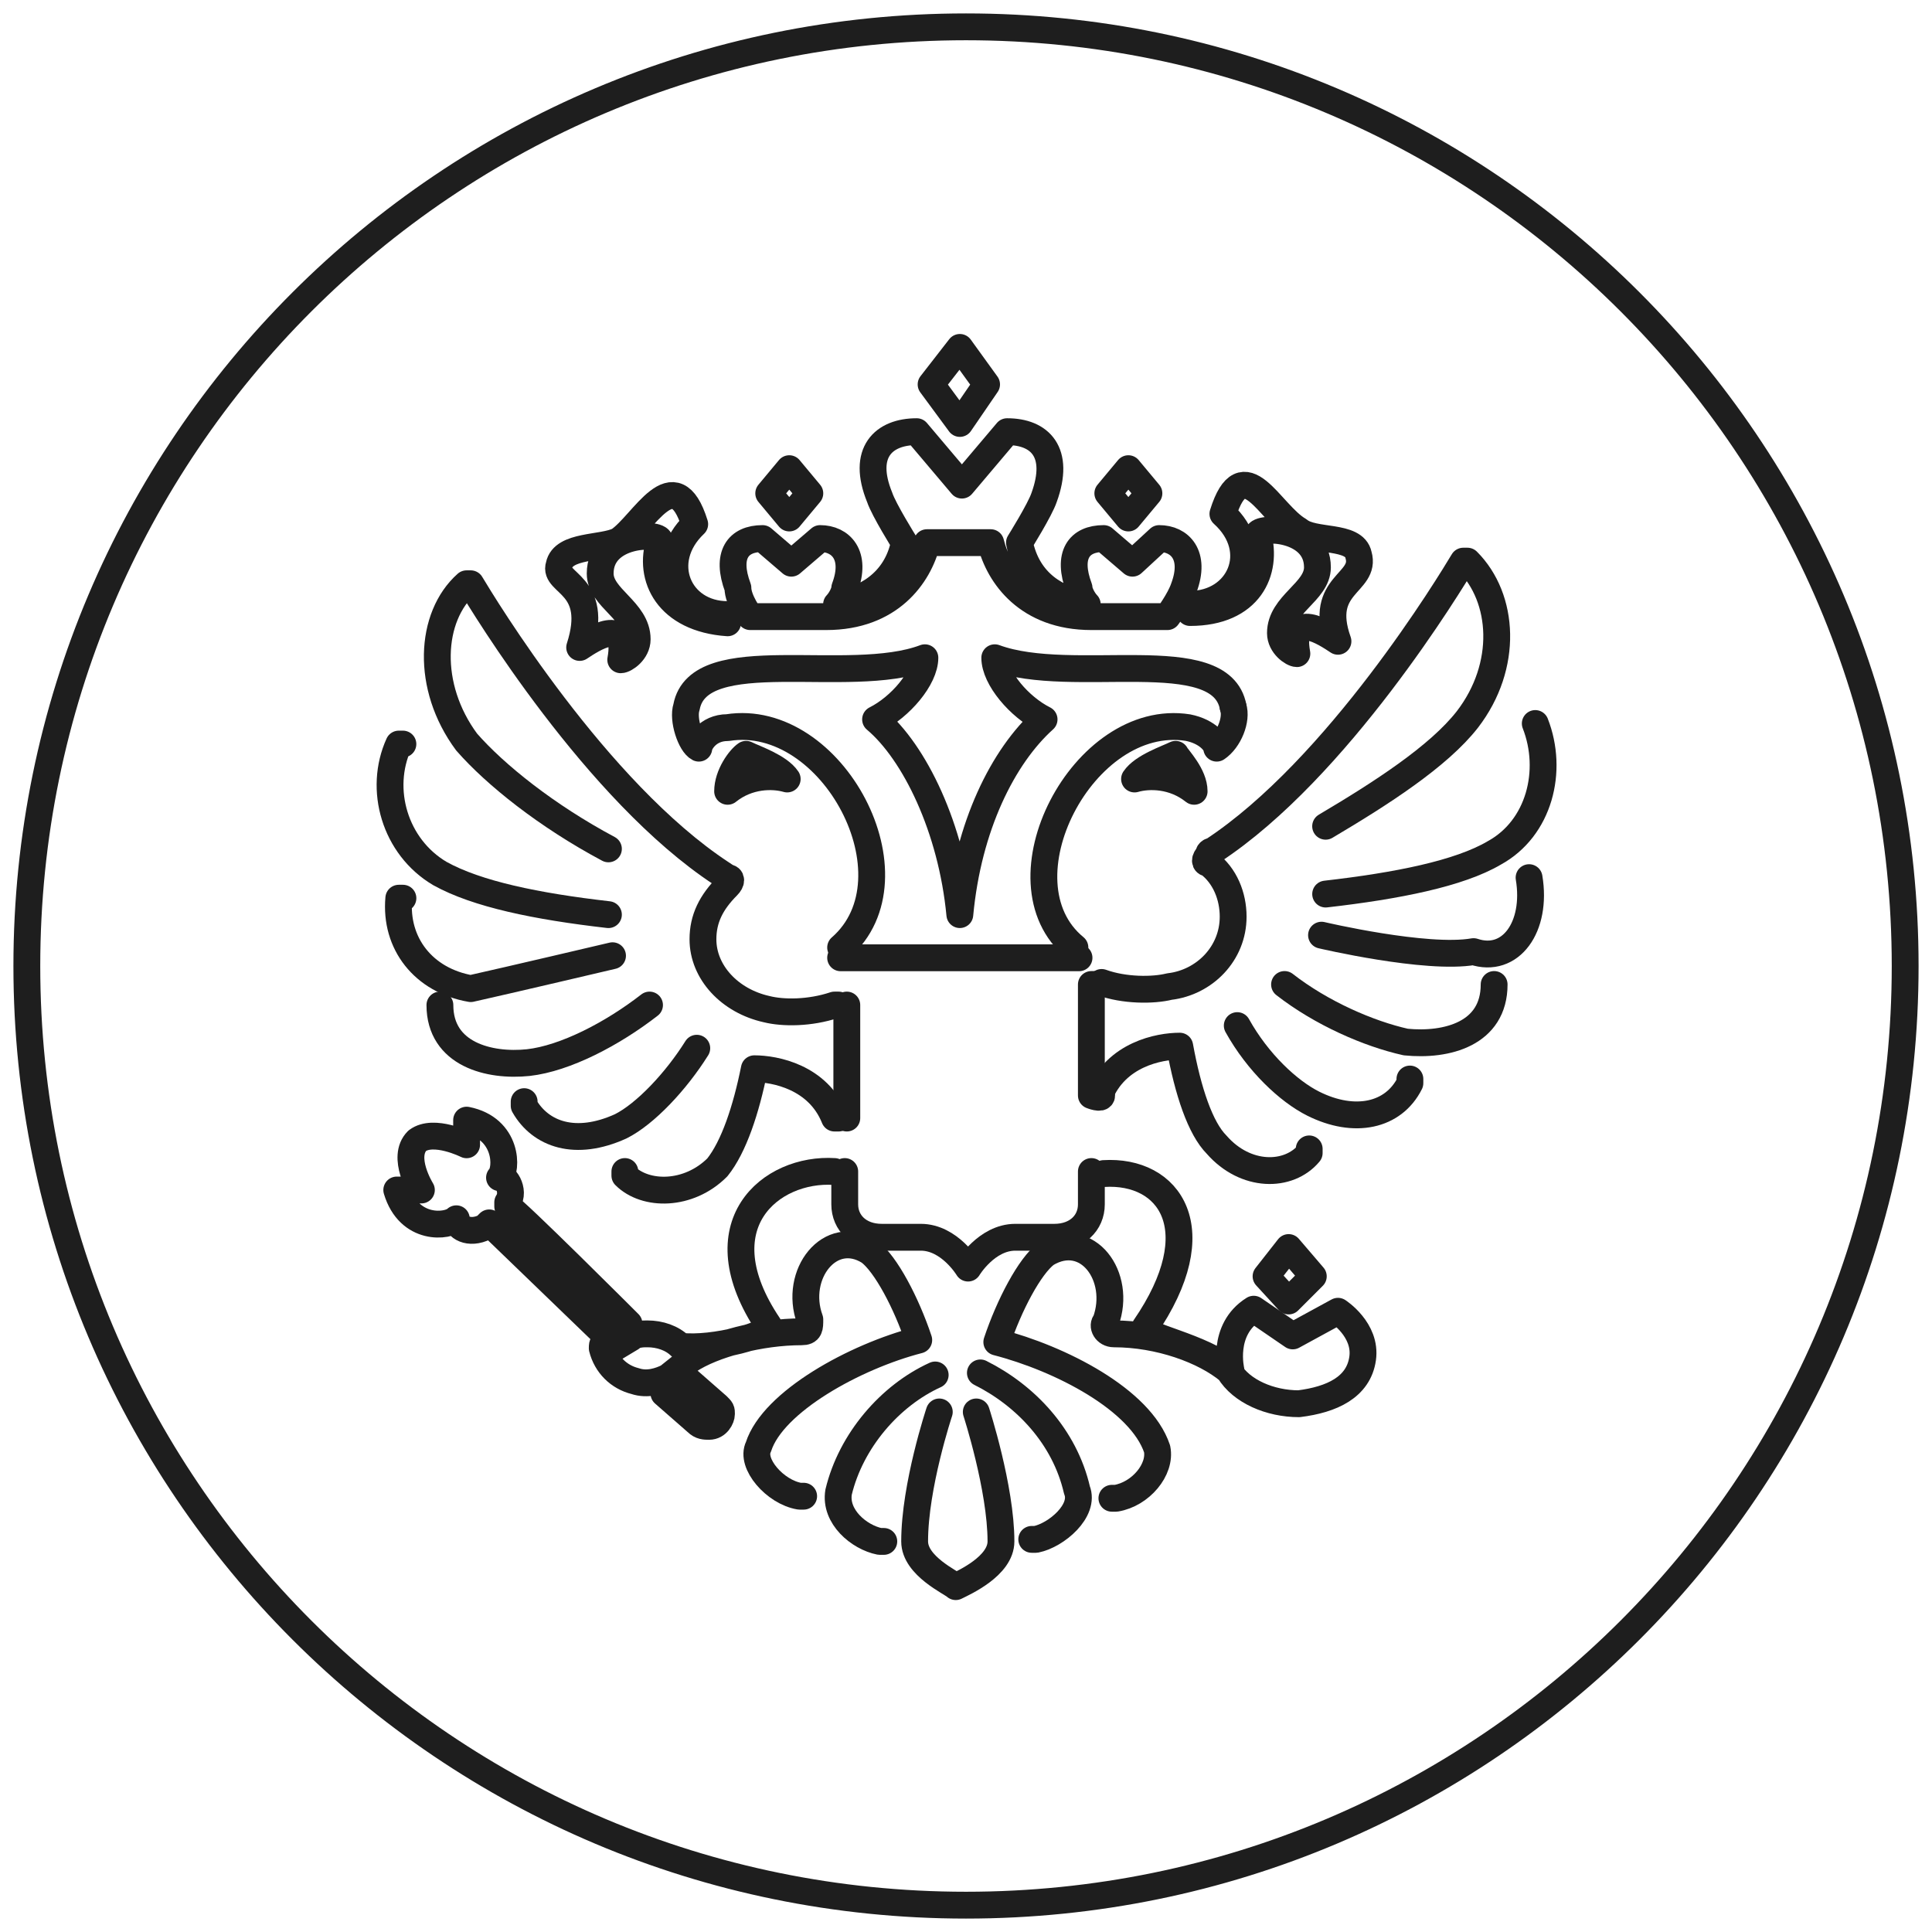
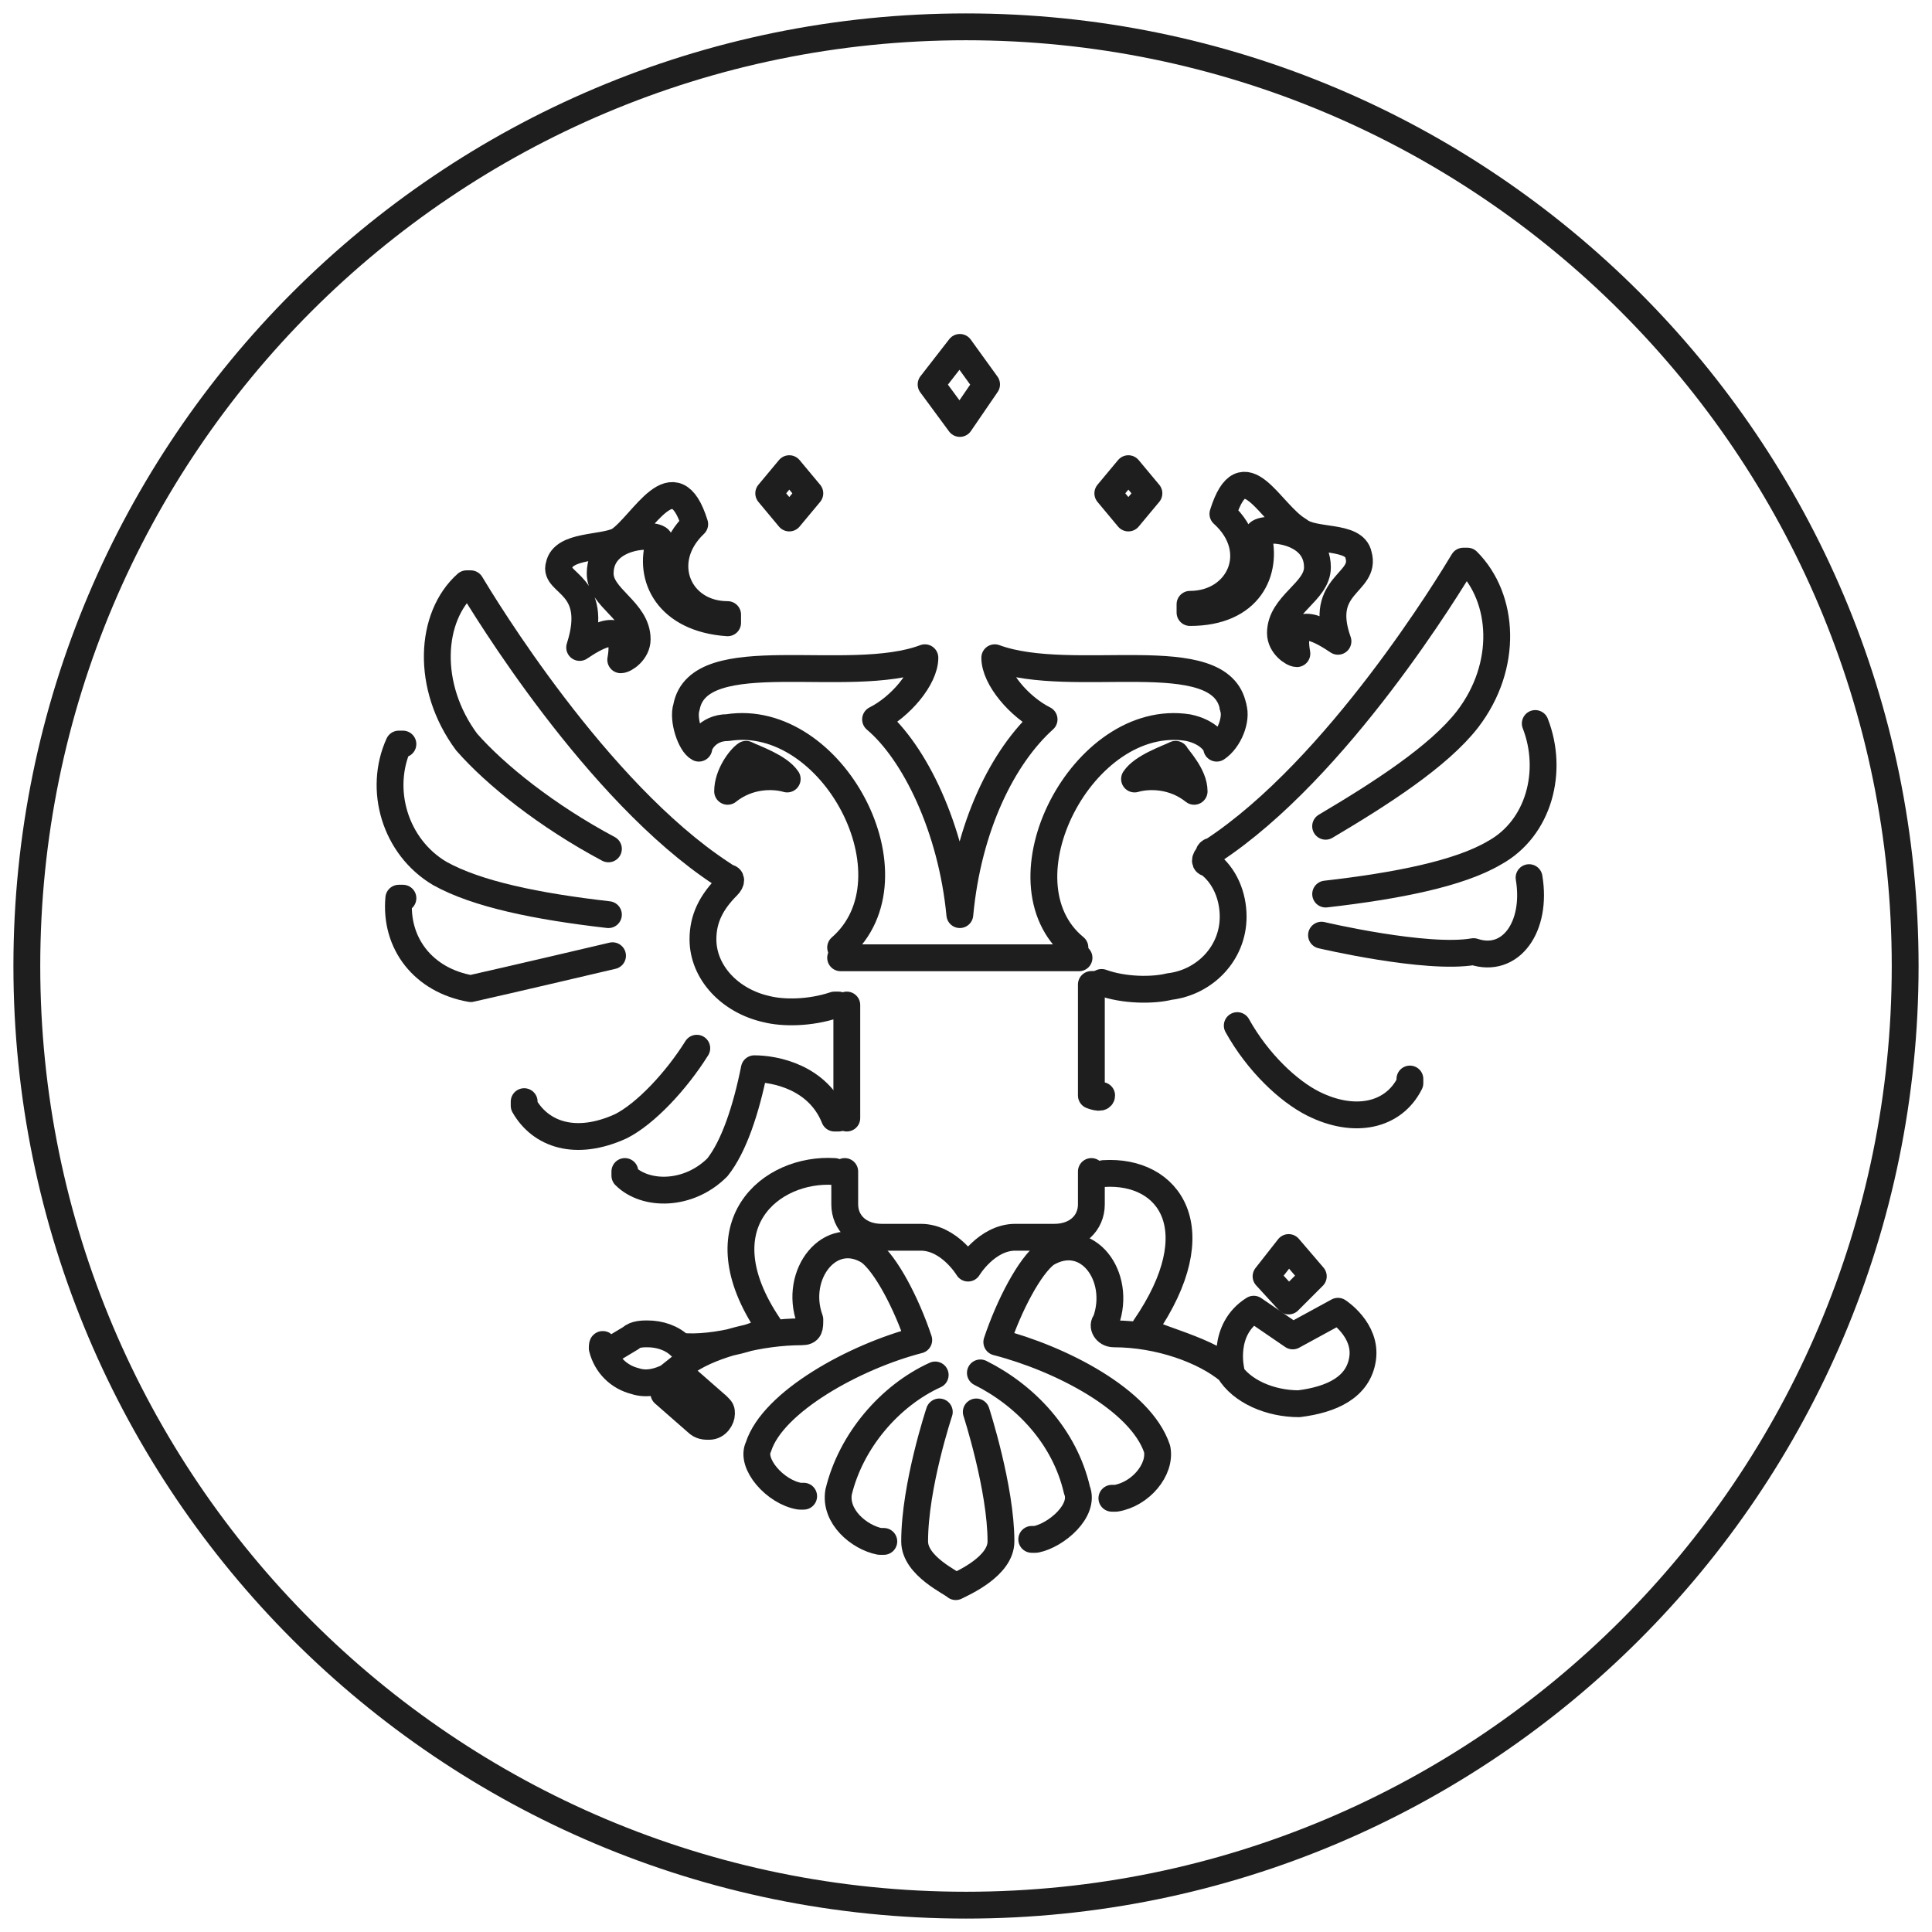
<svg xmlns="http://www.w3.org/2000/svg" width="72" height="72" viewBox="0 0 72 72" fill="none">
  <path d="M36 71C55.33 71 71 55.33 71 36C71 16.67 55.33 1 36 1C16.67 1 1 16.67 1 36C1 55.33 16.67 71 36 71Z" stroke="#1E1E1E" stroke-miterlimit="10" stroke-linecap="round" stroke-linejoin="round" />
  <path d="M38.45 57.368H38.604C39.37 57.214 40.442 56.295 40.135 55.529C39.676 53.538 38.221 52.007 36.536 51.164" stroke="#1E1E1E" stroke-miterlimit="10" stroke-linecap="round" stroke-linejoin="round" />
  <path d="M35.005 52.619C35.005 52.619 34.086 55.377 34.086 57.444C34.086 58.363 35.465 58.976 35.618 59.129C35.924 58.976 37.303 58.363 37.303 57.444C37.303 55.453 36.383 52.619 36.383 52.619" stroke="#1E1E1E" stroke-miterlimit="10" stroke-linecap="round" stroke-linejoin="round" />
  <path d="M34.852 51.241C33.167 52.007 31.712 53.691 31.252 55.606C31.099 56.525 32.018 57.291 32.784 57.444H32.937" stroke="#1E1E1E" stroke-miterlimit="10" stroke-linecap="round" stroke-linejoin="round" />
  <path d="M31.099 43.659C28.724 43.505 26.12 45.65 28.648 49.403C28.801 49.709 26.58 50.322 25.355 50.168C25.048 49.862 24.589 49.709 24.129 49.709C23.976 49.709 23.67 49.709 23.517 49.862L22.751 50.322C22.598 50.628 22.444 49.785 22.444 50.245C22.598 50.858 23.057 51.317 23.67 51.47C24.129 51.624 24.589 51.47 24.895 51.317L25.661 50.705C26.58 50.092 28.341 49.632 29.873 49.632C30.18 49.632 30.18 49.479 30.18 49.173C29.567 47.488 30.945 45.726 32.401 46.645C33.013 47.105 33.779 48.56 34.239 49.939C31.864 50.551 28.801 52.236 28.265 53.921C27.959 54.534 28.878 55.606 29.797 55.759H29.95" stroke="#1E1E1E" stroke-miterlimit="10" stroke-linecap="round" stroke-linejoin="round" />
  <path d="M41.437 55.836H41.59C42.51 55.683 43.275 54.764 43.122 53.998C42.51 52.16 39.523 50.628 37.148 50.015C37.608 48.637 38.374 47.182 38.987 46.722C40.518 45.803 41.82 47.565 41.208 49.249C41.054 49.403 41.208 49.709 41.514 49.709C43.199 49.709 44.884 50.322 45.803 51.087C46.262 51.853 47.334 52.313 48.407 52.313C49.632 52.16 50.628 51.7 50.781 50.628C50.934 49.556 49.862 48.867 49.862 48.867L48.177 49.786L46.722 48.79C45.496 49.556 45.879 51.087 45.879 51.087C44.807 50.169 42.51 49.786 42.663 49.479C45.19 45.803 43.582 43.582 41.131 43.735" stroke="#1E1E1E" stroke-miterlimit="10" stroke-linecap="round" stroke-linejoin="round" />
  <path d="M15.016 33.473H14.862C14.709 35.158 15.781 36.536 17.543 36.843C18.922 36.536 22.827 35.617 22.827 35.617" stroke="#1E1E1E" stroke-miterlimit="10" stroke-linecap="round" stroke-linejoin="round" />
  <path d="M15.015 27.729H14.862C14.096 29.414 14.709 31.558 16.394 32.554C17.772 33.32 19.993 33.779 22.674 34.086" stroke="#1E1E1E" stroke-miterlimit="10" stroke-linecap="round" stroke-linejoin="round" />
  <path d="M31.251 37.455H31.098C30.179 37.762 29.184 37.762 28.571 37.608C27.192 37.302 26.197 36.23 26.197 35.004C26.197 34.239 26.503 33.626 27.116 33.013C27.269 32.86 27.269 32.707 27.116 32.707L26.886 32.554C22.214 29.49 18.002 22.521 17.542 21.755H17.389C16.011 22.98 15.857 25.584 17.389 27.652C18.462 28.878 20.376 30.409 22.674 31.635" stroke="#1E1E1E" stroke-miterlimit="10" stroke-linecap="round" stroke-linejoin="round" />
  <path d="M23.287 43.659V43.812C24.053 44.578 25.661 44.578 26.733 43.505C27.346 42.74 27.805 41.361 28.112 39.829C28.878 39.829 30.486 40.136 31.099 41.667H31.252" stroke="#1E1E1E" stroke-miterlimit="10" stroke-linecap="round" stroke-linejoin="round" />
  <path d="M19.534 41.055V41.208C20.147 42.28 21.449 42.74 23.134 41.974C24.052 41.514 25.201 40.289 25.967 39.064" stroke="#1E1E1E" stroke-miterlimit="10" stroke-linecap="round" stroke-linejoin="round" />
-   <path d="M16.394 37.455C16.394 39.293 18.232 39.753 19.687 39.6C21.065 39.446 22.827 38.527 24.206 37.455" stroke="#1E1E1E" stroke-miterlimit="10" stroke-linecap="round" stroke-linejoin="round" />
  <path d="M49.249 34.851C49.249 34.851 53.155 35.77 54.916 35.464C56.295 35.924 57.291 34.545 56.984 32.707" stroke="#1E1E1E" stroke-miterlimit="10" stroke-linecap="round" stroke-linejoin="round" />
-   <path d="M47.871 36.689C49.249 37.762 51.011 38.527 52.389 38.834C53.921 38.987 55.682 38.527 55.682 36.689" stroke="#1E1E1E" stroke-miterlimit="10" stroke-linecap="round" stroke-linejoin="round" />
  <path d="M46.109 38.221C46.875 39.6 48.024 40.672 48.943 41.131C50.475 41.897 51.93 41.591 52.543 40.365V40.212" stroke="#1E1E1E" stroke-miterlimit="10" stroke-linecap="round" stroke-linejoin="round" />
-   <path d="M40.978 40.825C41.591 39.293 43.199 38.987 43.965 38.987C44.272 40.672 44.731 42.05 45.344 42.663C46.416 43.888 48.024 43.888 48.79 42.969V42.816" stroke="#1E1E1E" stroke-miterlimit="10" stroke-linecap="round" stroke-linejoin="round" />
  <path d="M49.402 30.792C51.47 29.567 53.614 28.188 54.687 26.81C56.218 24.818 56.065 22.291 54.687 20.912H54.533C54.074 21.678 49.862 28.648 45.19 31.711C45.19 31.711 45.037 31.711 45.037 31.864C44.884 32.017 44.884 32.171 45.037 32.171C45.649 32.63 45.956 33.396 45.956 34.162C45.956 35.54 44.884 36.613 43.582 36.766C42.969 36.919 41.897 36.919 41.054 36.613" stroke="#1E1E1E" stroke-miterlimit="10" stroke-linecap="round" stroke-linejoin="round" />
  <path d="M49.403 33.319C52.083 33.013 54.381 32.553 55.683 31.788C57.368 30.869 57.904 28.724 57.215 26.963" stroke="#1E1E1E" stroke-miterlimit="10" stroke-linecap="round" stroke-linejoin="round" />
-   <path d="M27.959 22.98H30.793C33.167 22.98 34.239 21.448 34.545 20.223H36.92C37.226 21.448 38.298 22.98 40.672 22.98H43.506C43.506 22.98 43.966 22.367 44.119 21.908C44.578 20.683 43.966 20.07 43.2 20.07L42.204 20.989L41.132 20.07C40.213 20.07 39.753 20.683 40.213 21.908C40.213 22.061 40.366 22.367 40.519 22.521C39.447 22.367 38.298 21.755 37.992 20.223C37.992 20.223 38.758 18.998 38.911 18.538C39.523 16.853 38.758 16.087 37.532 16.087L35.847 18.079L34.163 16.087C32.937 16.087 32.095 16.853 32.784 18.538C32.937 18.998 33.703 20.223 33.703 20.223C33.397 21.755 32.171 22.367 31.176 22.521C31.329 22.367 31.482 22.061 31.482 21.908C31.942 20.683 31.329 20.07 30.563 20.07L29.491 20.989L28.419 20.07C27.5 20.07 27.04 20.683 27.5 21.908C27.5 22.367 27.959 22.98 27.959 22.98Z" stroke="#1E1E1E" stroke-miterlimit="10" stroke-linecap="round" stroke-linejoin="round" />
  <path d="M30.18 18.385L29.414 17.466L28.648 18.385L29.414 19.304L30.18 18.385Z" stroke="#1E1E1E" stroke-miterlimit="10" stroke-linecap="round" stroke-linejoin="round" />
  <path d="M48.943 47.565L48.024 46.492L47.182 47.565L48.024 48.484L48.943 47.565Z" stroke="#1E1E1E" stroke-miterlimit="10" stroke-linecap="round" stroke-linejoin="round" />
  <path d="M42.817 18.385L42.051 17.466L41.285 18.385L42.051 19.304L42.817 18.385Z" stroke="#1E1E1E" stroke-miterlimit="10" stroke-linecap="round" stroke-linejoin="round" />
  <path d="M36.767 14.326L35.771 12.947L34.699 14.326L35.771 15.781L36.767 14.326Z" stroke="#1E1E1E" stroke-miterlimit="10" stroke-linecap="round" stroke-linejoin="round" />
  <path d="M27.116 29.49C27.882 28.877 28.801 28.877 29.337 29.031C29.03 28.571 28.111 28.265 27.805 28.111C27.575 28.265 27.116 28.877 27.116 29.49Z" stroke="#1E1E1E" stroke-miterlimit="10" stroke-linecap="round" stroke-linejoin="round" />
  <path d="M21.602 24.129C22.061 23.823 23.44 22.904 23.133 24.588C23.287 24.588 23.746 24.282 23.746 23.823C23.746 22.75 22.367 22.291 22.367 21.372C22.367 19.84 24.588 19.84 24.588 20.147C24.129 21.525 24.895 23.057 27.116 23.21V22.904C25.278 22.904 24.435 20.912 25.89 19.534C25.125 17.083 23.976 19.534 23.057 20.147C22.444 20.453 20.989 20.3 20.836 21.066C20.606 21.755 22.367 21.755 21.602 24.129Z" stroke="#1E1E1E" stroke-miterlimit="10" stroke-linecap="round" stroke-linejoin="round" />
  <path d="M46.876 19.917C46.876 19.611 49.097 19.611 49.097 21.142C49.097 22.061 47.718 22.521 47.718 23.593C47.718 24.052 48.178 24.359 48.331 24.359C48.025 22.674 49.403 23.593 49.862 23.899C49.097 21.755 50.935 21.755 50.628 20.683C50.475 19.917 48.944 20.223 48.407 19.764C47.335 19.151 46.34 16.7 45.574 19.151C47.105 20.53 46.186 22.521 44.348 22.521V22.827C46.569 22.827 47.259 21.296 46.876 19.917Z" stroke="#1E1E1E" stroke-miterlimit="10" stroke-linecap="round" stroke-linejoin="round" />
  <path d="M40.059 35.311C37.072 32.86 40.365 26.503 44.271 27.116C45.037 27.269 45.343 27.729 45.343 27.882C45.802 27.576 46.109 26.81 45.956 26.35" stroke="#1E1E1E" stroke-miterlimit="10" stroke-linecap="round" stroke-linejoin="round" />
  <path d="M31.328 35.694H40.212" stroke="#1E1E1E" stroke-miterlimit="10" stroke-linecap="round" stroke-linejoin="round" />
  <path d="M45.956 26.35C45.497 23.899 39.983 25.584 37.072 24.512C37.072 25.278 37.991 26.35 38.91 26.81C37.379 28.188 36.077 30.792 35.77 34.085C35.464 30.869 34.085 28.035 32.63 26.81C33.549 26.35 34.468 25.278 34.468 24.512C31.635 25.584 26.044 23.899 25.584 26.35C25.431 26.81 25.738 27.729 26.044 27.882C26.044 27.729 26.35 27.116 27.116 27.116C31.022 26.503 34.315 32.707 31.328 35.311" stroke="#1E1E1E" stroke-miterlimit="10" stroke-linecap="round" stroke-linejoin="round" />
  <path d="M44.502 29.49C43.736 28.877 42.817 28.877 42.281 29.031C42.587 28.571 43.506 28.265 43.812 28.111C43.889 28.265 44.502 28.877 44.502 29.49Z" stroke="#1E1E1E" stroke-miterlimit="10" stroke-linecap="round" stroke-linejoin="round" />
  <path d="M24.742 51.93L25.967 53.002C26.121 53.156 26.274 53.156 26.427 53.156C26.733 53.156 26.887 52.849 26.887 52.696C26.887 52.543 26.887 52.543 26.733 52.39L25.508 51.317" stroke="#1E1E1E" stroke-miterlimit="10" stroke-linecap="round" stroke-linejoin="round" />
-   <path d="M23.44 49.326C23.44 49.326 19.074 44.961 18.921 44.961V44.807C19.228 44.348 18.768 43.735 18.615 43.888C18.921 43.582 18.921 42.05 17.389 41.744V42.663C17.389 42.663 16.164 42.05 15.551 42.51C14.939 43.122 15.704 44.348 15.704 44.348H14.786C15.245 45.88 16.7 45.726 17.006 45.42C17.006 45.726 17.466 46.033 18.079 45.726L18.232 45.573L22.597 49.785" stroke="#1E1E1E" stroke-miterlimit="10" stroke-linecap="round" stroke-linejoin="round" />
  <path d="M40.979 36.689H40.672V40.825C40.672 40.825 41.055 40.978 41.055 40.825" stroke="#1E1E1E" stroke-miterlimit="10" stroke-linecap="round" stroke-linejoin="round" />
  <path d="M31.558 41.667V37.455" stroke="#1E1E1E" stroke-miterlimit="10" stroke-linecap="round" stroke-linejoin="round" />
  <path d="M40.672 43.659V44.884C40.672 45.573 40.136 46.109 39.293 46.109H37.838C36.766 46.109 36.077 47.258 36.077 47.258C36.077 47.258 35.387 46.109 34.315 46.109H32.86C32.017 46.109 31.481 45.573 31.481 44.884V43.659" stroke="#1E1E1E" stroke-miterlimit="10" stroke-linecap="round" stroke-linejoin="round" />
</svg>